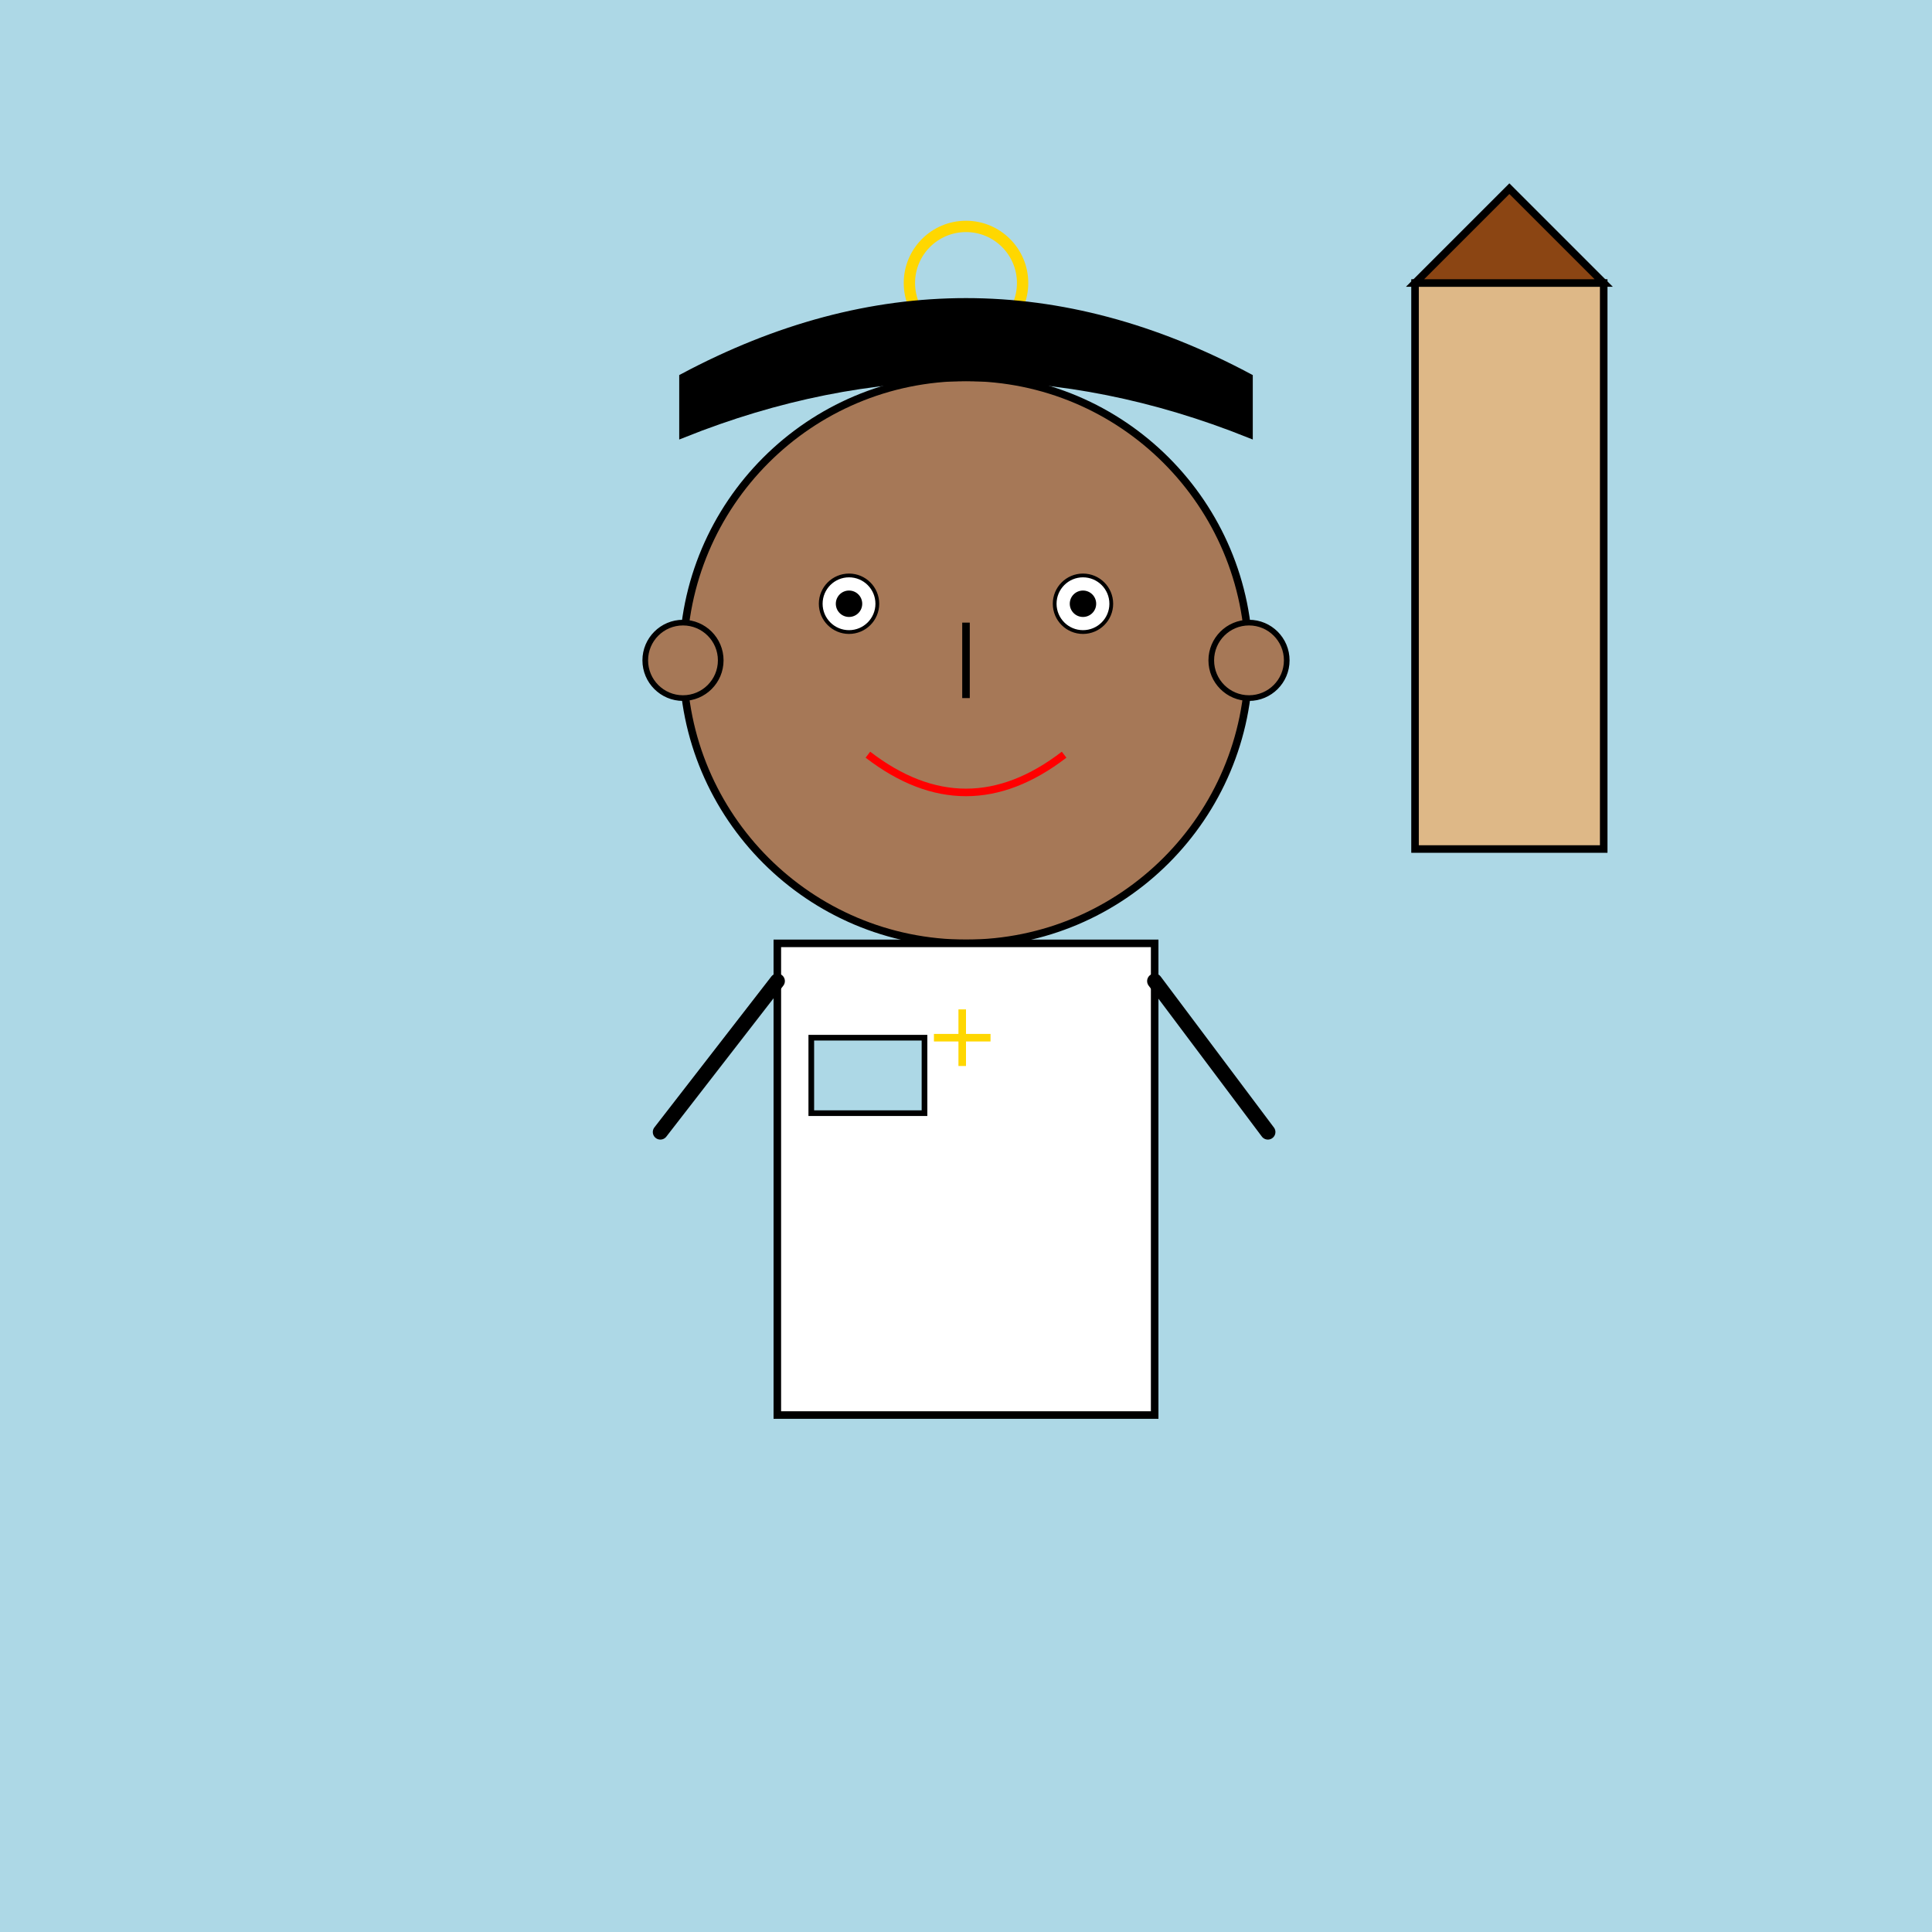
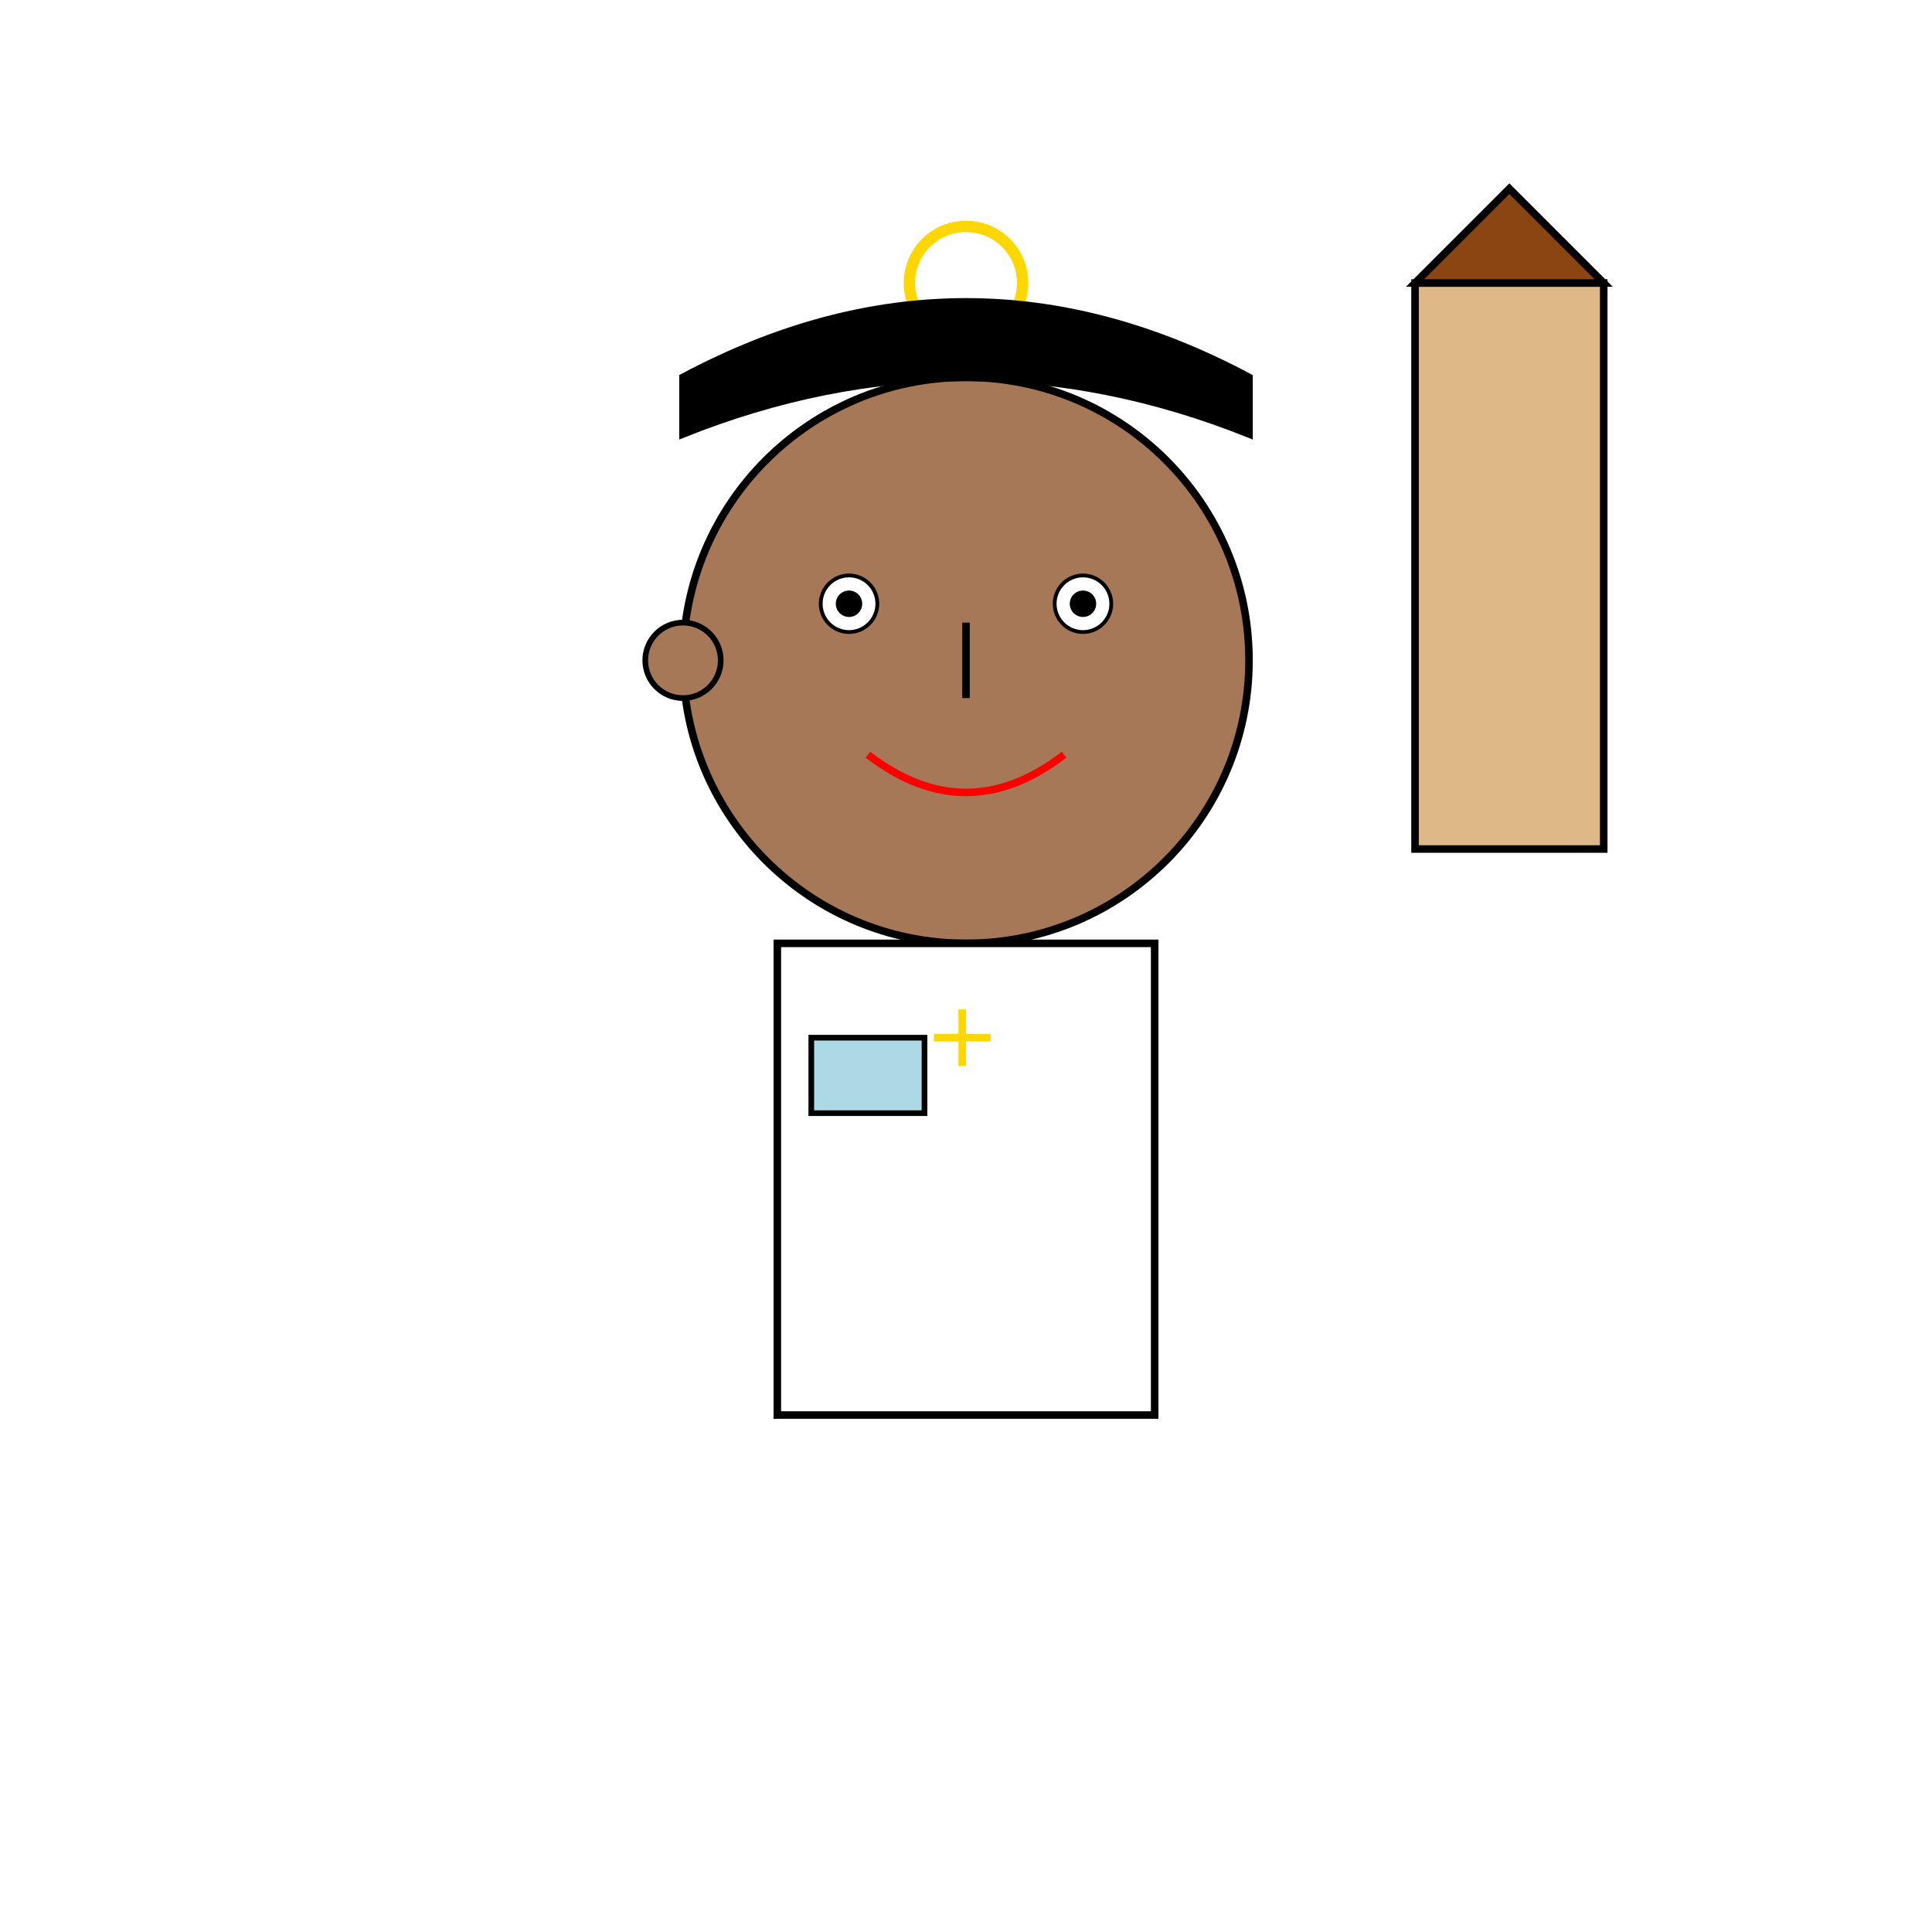
<svg xmlns="http://www.w3.org/2000/svg" viewBox="0 0 1024 1024">
  <title id="title_001" class="title">Cartoon African Pastor</title>
  <desc id="desc_001" class="desc">A cool cartoon African pastor with a high top fade and a trendy pocket style, ready to spread joyful vibes!</desc>
-   <rect id="bg_001" class="background" x="0" y="0" width="1024" height="1024" fill="lightblue" />
  <rect id="church_tower_001" class="church" x="750" y="150" width="100" height="300" fill="burlywood" stroke="black" stroke-width="4" />
  <polygon id="church_roof_001" class="church" points="750,150 800,100 850,150" fill="saddlebrown" stroke="black" stroke-width="4" />
  <circle id="halo_001" class="halo" cx="512" cy="150" r="30" fill="none" stroke="gold" stroke-width="6" />
  <circle id="head_001" class="head" cx="512" cy="350" r="150" fill="#a67857" stroke="black" stroke-width="4" />
  <path id="hair_001" class="hair" d="M362 200 Q512 120 662 200 L662 230 Q512 170 362 230 Z" fill="black" stroke="black" stroke-width="4" />
  <circle id="eye_left_001" class="eye" cx="450" cy="320" r="15" fill="white" stroke="black" stroke-width="2" />
  <circle id="pupil_left_001" class="pupil" cx="450" cy="320" r="7" fill="black" />
  <circle id="eye_right_001" class="eye" cx="574" cy="320" r="15" fill="white" stroke="black" stroke-width="2" />
  <circle id="pupil_right_001" class="pupil" cx="574" cy="320" r="7" fill="black" />
  <line id="nose_001" class="nose" x1="512" y1="330" x2="512" y2="370" stroke="black" stroke-width="4" />
  <path id="mouth_001" class="mouth" d="M460 400 Q512 440 564 400" fill="none" stroke="red" stroke-width="4" />
  <circle id="ear_left_001" class="ear" cx="362" cy="350" r="20" fill="#a67857" stroke="black" stroke-width="3" />
-   <circle id="ear_right_001" class="ear" cx="662" cy="350" r="20" fill="#a67857" stroke="black" stroke-width="3" />
  <rect id="torso_001" class="torso" x="412" y="500" width="200" height="250" fill="white" stroke="black" stroke-width="4" />
  <rect id="pocket_001" class="pocket" x="430" y="550" width="60" height="40" fill="lightblue" stroke="black" stroke-width="3" />
  <path id="cross_001" class="cross" d="M510 535 v30 M495 550 h30" fill="none" stroke="gold" stroke-width="4" />
-   <path id="arm_left_001" class="arm" d="M412 520 L350 600" stroke="black" stroke-width="8" stroke-linecap="round" />
-   <path id="arm_right_001" class="arm" d="M612 520 L672 600" stroke="black" stroke-width="8" stroke-linecap="round" />
</svg>